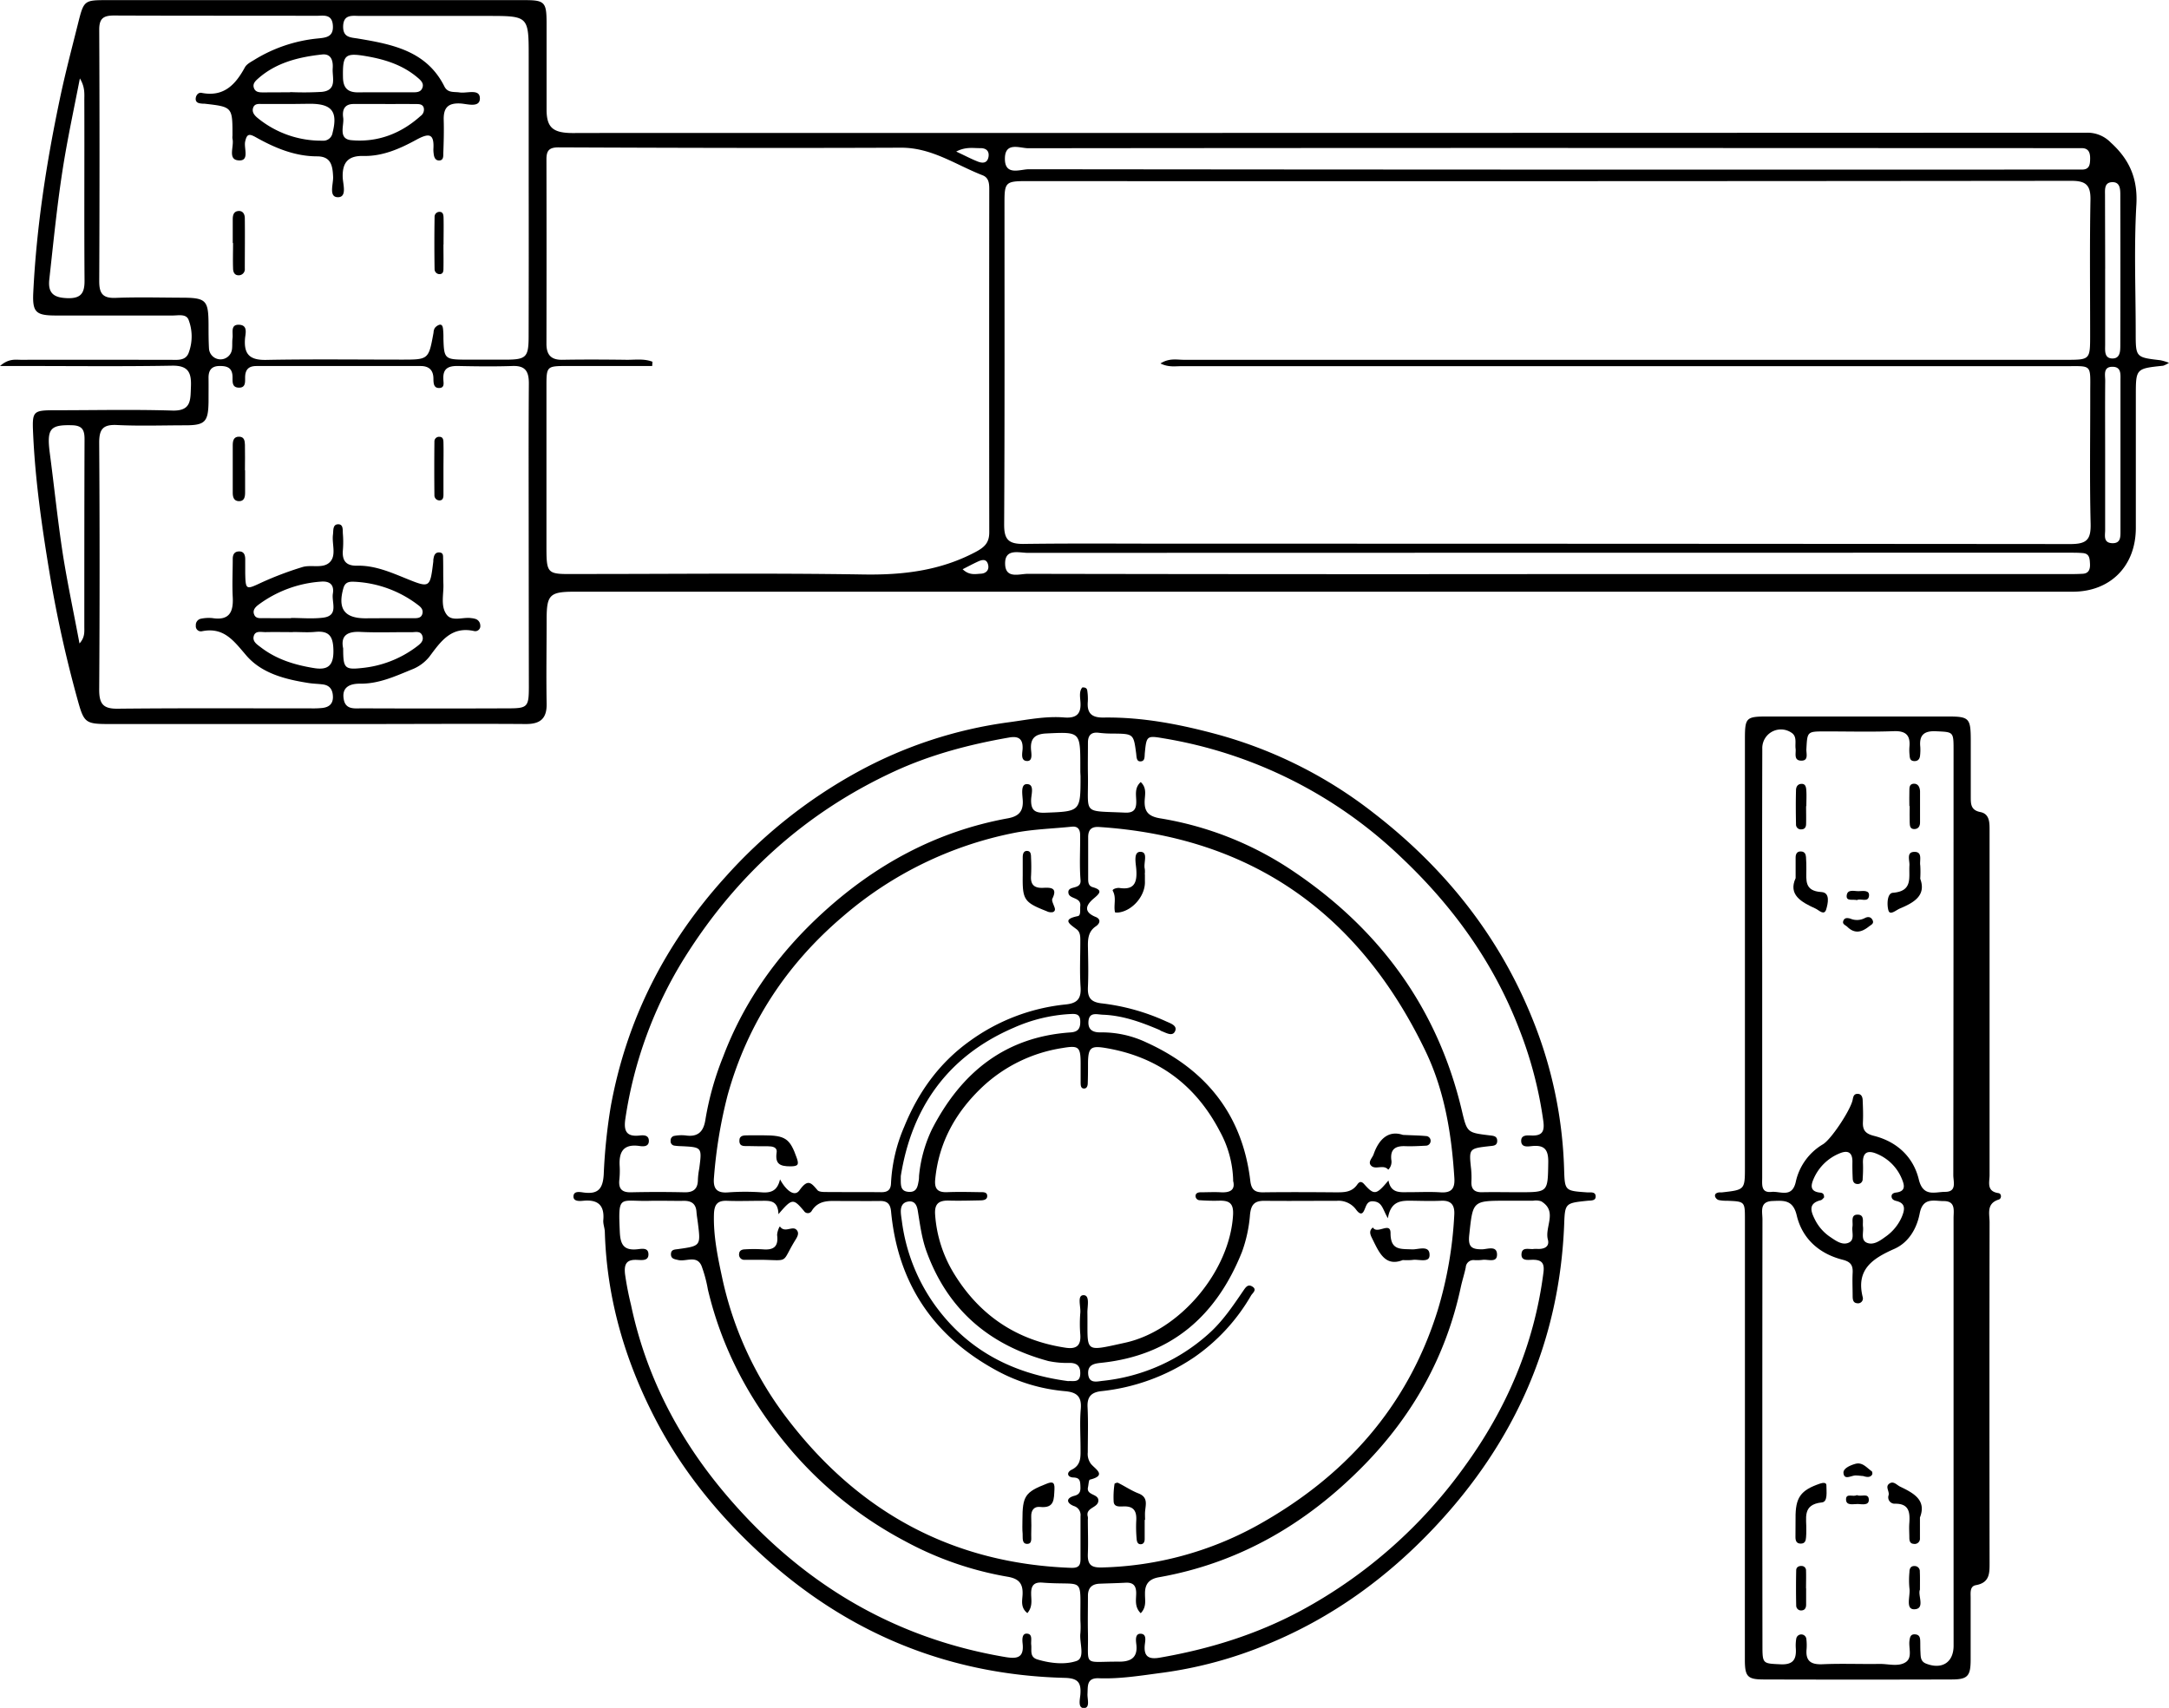
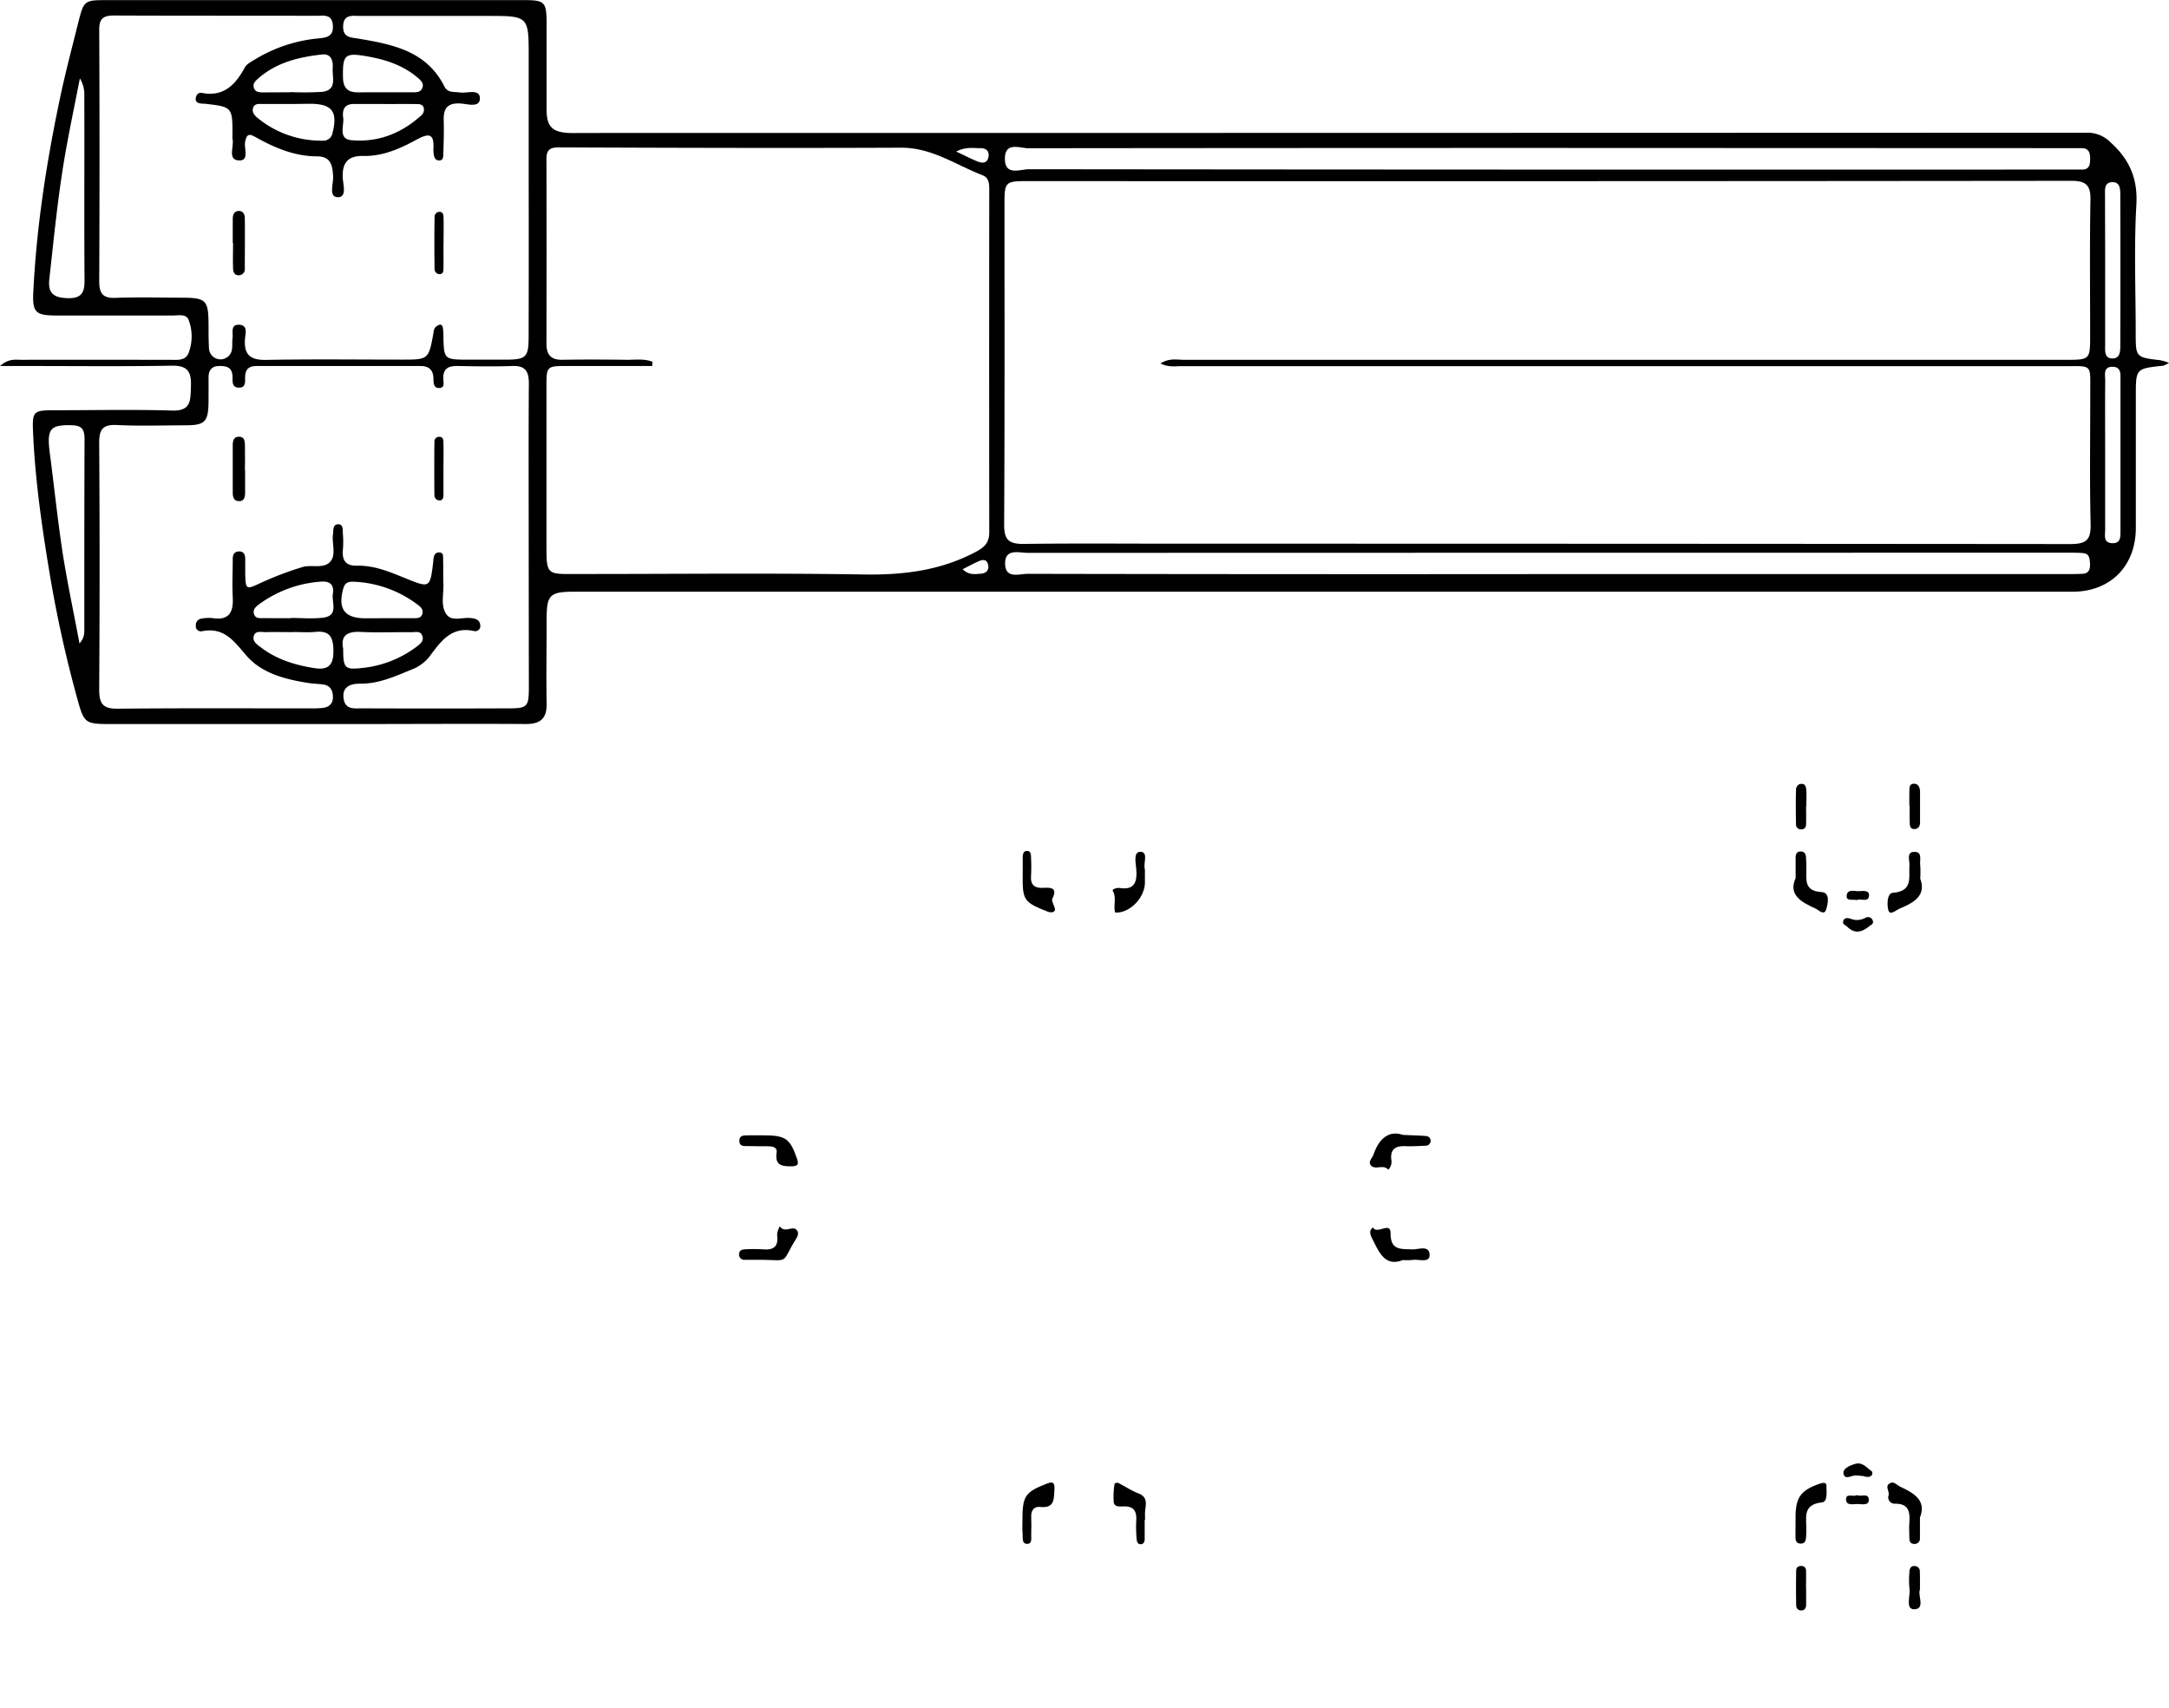
<svg xmlns="http://www.w3.org/2000/svg" id="Ebene_3" data-name="Ebene 3" viewBox="0 0 679.38 535.04">
  <g id="laeBv4.tif">
    <path d="M753.48,141a8.63,8.63,0,0,1-1.81.9c-8.58.9-8.58.89-8.58,9.38V192.7c0,12-8,20-19.78,20H254c-7.72,0-8.67,1-8.68,8.57,0,8.81-.16,17.62,0,26.42.11,4.78-2,6.49-6.57,6.46-16.81-.12-33.62,0-50.43,0q-40.11,0-80.23,0c-7.19,0-7.7-.45-9.61-7.33A384.43,384.43,0,0,1,89.65,207c-2.39-14.41-4.48-28.87-5.16-43.49-.35-7.48-.2-7.65,7.12-7.66,12.15,0,24.31-.27,36.45.1,6,.19,5.67-3.33,5.84-7.36.19-4.34-.64-6.79-5.9-6.7-15.81.28-31.62.1-47.43.1H74.1c2.81-2.44,4.87-1.93,6.73-1.94,15.47-.05,31,0,46.43,0,2.3,0,5.08.45,6-2.37a14.58,14.58,0,0,0-.12-10.23c-.81-1.88-3.24-1.27-5-1.28-12.15,0-24.3,0-36.45,0-6.39,0-7.46-1-7.17-7.2,1-20.44,4.1-40.59,8.31-60.58,1.67-8,3.74-15.81,5.71-23.69,1.84-7.33,1.89-7.33,9.32-7.33h64.91q32.84,0,65.66,0c6.21,0,6.84.64,6.87,6.88,0,9.14,0,18.28,0,27.42,0,5.38,1.85,7.12,7.19,7.32,1.17.05,2.33,0,3.5,0q235.92,0,471.84-.09A10.15,10.15,0,0,1,735.25,72c5.88,5.33,8.51,11.35,8,19.62-.75,13.25-.2,26.57-.2,39.87,0,7.8,0,7.79,7.72,8.69A16.45,16.45,0,0,1,753.48,141Zm-315.86.17c2.74-1.73,5.12-1.12,7.36-1.12q138.06,0,276.12,0c7.67,0,7.68,0,7.68-7.78,0-14.12-.16-28.25.1-42.37.08-4.65-1.5-5.92-6-5.92q-163.77.17-327.55.09c-6.15,0-6.6.48-6.6,6.46,0,33.74.08,67.47-.11,101.2,0,4.63,1.41,6,5.94,6,15.48-.21,31-.08,46.44-.08q140.81,0,281.61.12c5.2,0,6.44-1.47,6.32-6.43-.33-13.62-.1-27.25-.12-40.88,0-9.28.81-8.41-8.2-8.41q-138.06,0-276.12,0C442.37,142,440.2,142.49,437.62,141.21Zm-159.15-.55-.09,1.37H252c-6.72,0-6.74,0-6.74,6.54q0,24.66,0,49.33c0,9.37,0,9.37,8.92,9.29h3c29.11,0,58.23-.32,87.34.15,12.37.2,24-1.16,35.06-7,3-1.57,4.38-3,4.38-6.24q-.06-53.56,0-107.13c0-1.87,0-3.86-2.06-4.68C373.5,79,366,73.56,356.3,73.6c-35.76.15-71.53.05-107.3-.1-3,0-3.74,1.13-3.74,3.74q.06,28.91,0,57.8c0,3.55,1.54,5.11,5.14,5,6.48-.11,13-.08,19.46,0C272.74,140.13,275.71,139.57,278.47,140.66ZM239.7,85.57V45.2c0-12.88,0-12.88-12.89-12.88-13.31,0-26.62,0-39.93,0-2.36,0-5.27-.65-5.3,3.38,0,3.45,2.38,3.33,4.72,3.72,10.77,1.81,21.43,3.87,27,15,1.06,2.1,3,1.6,4.77,1.87,2.28.35,6.31-1.27,6.34,1.83s-4,1.74-6.09,1.63c-4-.22-5.34,1.45-5.24,5.17.1,3.48,0,7-.13,10.46,0,.94.06,2.22-1.33,2.22-1.17,0-1.57-1-1.68-2.1a9.39,9.39,0,0,1-.09-1.49c.31-5.14-1.6-4.94-5.49-2.82-5.07,2.76-10.48,5.15-16.49,5-4.67-.1-6.57,2-6.43,6.65.07,2.18,1.45,6.29-1.51,6.27s-1.4-4.11-1.49-6.36c-.15-3.54-.66-6.42-5-6.44-7,0-13.28-2.65-19.24-6-2.1-1.18-2.79-1-3.31,1.38-.46,2.11,1.51,6.21-2.14,5.88-3.43-.3-1.25-4.4-1.83-6.76a4.09,4.09,0,0,1,0-1c0-9,0-9-8.83-10-.17,0-.33,0-.5,0-1-.09-2.14-.16-2.2-1.45,0-1.1.77-2.14,1.83-1.94,6.95,1.37,10.62-2.54,13.59-8,.58-1.06,2-1.75,3.09-2.43a46.39,46.39,0,0,1,19.63-6.6c2.64-.26,5.09-.43,4.83-4.11s-3-3-5.16-3c-21.13-.05-42.27,0-63.4-.09-3.42,0-4.63,1-4.62,4.49q.18,39.38,0,78.75c0,3.82,1.09,5.37,5.11,5.22,6.81-.27,13.64-.09,20.46-.06,7.95,0,8.63.72,8.67,8.45,0,2.49,0,5,.14,7.47a3.62,3.62,0,0,0,7.21.19c.15-1.15,0-2.33.17-3.48.21-1.63-.75-4.29,2.08-4.15s1.94,2.78,1.82,4.38c-.37,4.93,1.55,6.73,6.62,6.63,14.14-.27,28.29-.09,42.43-.09,8.46,0,8.46,0,10-8.42a3.31,3.31,0,0,1,.36-1.42,2.93,2.93,0,0,1,1.49-1.08c.9-.19,1.05.7,1.13,1.3a24.75,24.75,0,0,1,.12,3c.18,6.35.43,6.6,7,6.63q6.24,0,12.48,0c6.43,0,7.19-.76,7.21-7.14Q239.74,109.24,239.7,85.57Zm0,110.2c0-16.12-.07-32.24.05-48.36,0-3.72-1.09-5.56-5.11-5.42-5.65.19-11.32.12-17,0-3-.06-4.86.68-4.67,4.13,0,1,.52,2.67-1.21,2.76-1.88.1-1.87-1.58-1.9-2.88,0-2.68-1.35-4-4-4H154.45c-2.19,0-3.41.83-3.56,3.16-.09,1.52.43,3.79-2.18,3.6-2.1-.15-1.72-2.14-1.78-3.54-.11-2.7-1.7-3.24-4-3.23-2.6,0-3.54,1.36-3.51,3.76s0,5,0,7.47c-.09,6.28-1.1,7.33-7.22,7.35-7.15,0-14.32.26-21.46-.09-4.51-.22-5.6,1.41-5.57,5.7q.25,38.63,0,77.26c0,4.62,1.42,6,6,5.91,20.14-.21,40.28-.09,60.41-.1a28.93,28.93,0,0,0,3.49-.13c2.08-.24,3.37-1.27,3.31-3.56-.06-2.1-.93-3.52-3.13-3.81-1.48-.2-3-.21-4.46-.44-7.32-1.15-14.73-3-19.59-8.69-3.92-4.57-7-8.93-13.87-7.53a1.6,1.6,0,0,1-1.89-1.79,2,2,0,0,1,1.66-2.15,12,12,0,0,1,3.48-.19c5.31.85,6.67-1.85,6.42-6.54-.21-4,0-8,0-12,0-1.29.47-2.33,2-2.34s1.88,1.12,1.91,2.37c0,1.5,0,3,0,4.49.11,5.21.28,5.14,4.86,3a103,103,0,0,1,13-4.94c2.79-.89,6.46.59,8.62-1.54s.62-5.71,1-8.62c.17-1.26-.13-3.16,1.52-3.26,1.82-.11,1.49,1.83,1.59,3.05a30.67,30.67,0,0,1,0,5c-.29,3.31.94,5,4.45,4.92,5.47-.12,10.37,2,15.3,4,7.54,3.06,7.55,3,8.57-5.32,0-.33,0-.67.09-1,.16-1.08.63-1.94,1.87-1.83s1.09,1.12,1.11,1.9c.07,2.65,0,5.32.09,8,.13,3.28-1,7,1.11,9.68,1.71,2.15,5.06.59,7.64,1a5.75,5.75,0,0,1,1.45.3,2.17,2.17,0,0,1,1.35,1.93,1.59,1.59,0,0,1-1.85,1.83c-7.25-1.65-10.54,3.28-14.11,8.05A13.13,13.13,0,0,1,203,237.1c-5.22,2.14-10.34,4.5-16.21,4.41-3.17,0-5.75,1.13-5,5,.61,3.19,3.39,2.73,5.63,2.73q23,.09,45.93,0c6,0,6.39-.48,6.4-6.68Q239.72,219.19,239.7,195.77ZM559.38,73.68q-81.6,0-163.19.09c-2.62,0-7.24-2.11-7.33,3.14-.1,5.66,4.77,3.44,7.5,3.44q162.95.18,325.89.1c1.33,0,2.66,0,4,0,2.36,0,2.51-1.65,2.53-3.43s-.42-3.31-2.71-3.28c-1.49,0-3,0-4.49,0Zm-.66,133.5H721.46c1.66,0,3.33,0,5-.1,2-.11,2.36-1.56,2.27-3.18s-.17-3.12-2.21-3.3c-1.33-.12-2.66-.12-4-.12q-163.23,0-326.47.05c-2.79,0-7.3-1.53-7.12,3.57.17,4.66,4.47,3,7.07,3Q477.35,207.26,558.72,207.18ZM99.12,51.9c-1.64,8.4-3.25,16-4.58,23.61-2.27,13-3.54,26.23-5,39.39-.48,4.42,1.55,5.72,5.74,5.84s5.34-1.6,5.3-5.56c-.14-18.88,0-37.77-.07-56.65C100.53,56.57,100.71,54.56,99.12,51.9Zm-.11,177c1.71-1.89,1.5-3.63,1.5-5.23,0-19.6,0-39.19.07-58.79,0-2.79-.68-4.24-3.88-4.33-6.89-.2-8,1.07-7,8.74,1.39,10.52,2.46,21.08,4.07,31.57C95.23,210.12,97.2,219.28,99,228.92Zm634.47-59.39c0,8,0,15.92,0,23.87,0,1.68-.65,4,2.21,4.12,2.7.09,2.59-2,2.59-3.86q0-23.62,0-47.25c0-1.79.27-4.07-2.35-4.15-3.19-.1-2.41,2.59-2.43,4.39C733.43,154.28,733.48,161.9,733.48,169.53Zm0-58c0,8,0,15.9,0,23.85,0,1.71-.34,4.2,2.19,4.27s2.55-2.28,2.56-4.08q.06-23.61,0-47.21c0-1.87-.11-4.07-2.63-3.94s-2.14,2.53-2.16,4.25C733.45,96.24,733.48,103.86,733.49,111.48ZM165,56.25v-.07a96.27,96.27,0,0,0,9.91-.07c4.91-.5,3.2-4.52,3.4-7.37.16-2.29-.4-4.67-3.36-4.34-7.29.81-14.32,2.51-20,7.54-.87.77-1.81,1.65-1.3,3s1.78,1.33,3,1.34C159.39,56.26,162.2,56.25,165,56.25Zm29.34,0c3,0,6,0,9,0,1.16,0,2.46,0,3-1.25.69-1.53-.44-2.51-1.43-3.35-4.56-3.88-10-5.65-15.81-6.67-7-1.23-7.7-.49-7.57,6.6.07,3.51,1.68,4.73,4.87,4.69C189,56.23,191.7,56.25,194.35,56.25Zm-29,3.66c-3,0-6,0-8.94,0-1.11,0-2.51-.25-3,1.15s.42,2.46,1.53,3.34a31.39,31.39,0,0,0,20.13,7,2.92,2.92,0,0,0,3.2-2.44c1.69-6.64-.14-9.1-7-9.12Zm29.45,0v0c-3.31,0-6.62,0-9.93,0-3,0-3.6,2-3.26,4.33s-1.67,6.56,2.45,7c8.23.78,15.58-2,21.78-7.57A2.44,2.44,0,0,0,206.8,61c-.43-1.14-1.58-1.06-2.54-1.07C201.12,59.89,198,59.92,194.83,59.92ZM165.25,221v-.08c3.32,0,6.69.32,10-.08,5.07-.6,2.66-4.8,3.11-7.53s-.89-4-3.72-3.77a37.14,37.14,0,0,0-19.35,7.07c-1.07.78-2.2,1.78-1.56,3.29.54,1.32,1.94,1.07,3.07,1.08C159.59,221,162.42,221,165.25,221Zm.59,4.36c-2.83,0-5.66-.06-8.48,0-1.39.05-3.35-.62-3.81,1.36-.38,1.67,1.16,2.57,2.36,3.49,4.89,3.73,10.56,5.44,16.51,6.41,4.45.73,6.21-.81,6.11-5.62-.08-4.32-1.33-6.14-5.71-5.71C170.51,225.51,168.17,225.32,165.84,225.32Zm15.75,5.16c0,6.08.44,6.69,5.88,6.08a33.9,33.9,0,0,0,16.88-6.5c1.23-.93,2.6-1.84,2.05-3.54s-2.2-1.16-3.44-1.17c-5.29-.06-10.6.17-15.88-.09C182.76,225.06,180.76,226.54,181.59,230.48ZM194.46,221v0c3,0,6,0,9,0,1.15,0,2.52.08,2.92-1.32s-.5-2.21-1.47-2.92a35.48,35.48,0,0,0-19.8-7.18c-1.49-.06-2.89,0-3.45,2-1.82,6.43.27,9.42,6.82,9.45ZM373.61,74.81c2.72,1.27,4.7,2.33,6.78,3.14,1.48.58,3,.55,3.34-1.53.28-1.9-.86-2.7-2.59-2.68C378.92,73.77,376.62,73.24,373.61,74.81Zm2,130.84c2.09,2,4,1.5,5.71,1.41s2.75-1.24,2.23-3-1.94-1.37-3.19-.78C378.92,203.94,377.48,204.71,375.64,205.65Z" transform="translate(-74.1 -27.33)" />
    <path d="M147,103.45c0-2.47,0-4.94,0-7.41,0-1.16.22-2.44,1.7-2.6s2.07,1,2.08,2.21c.07,5.27,0,10.53,0,15.8a1.91,1.91,0,0,1-1.68,2.11c-1.55.15-2-1-2-2.21-.09-2.63,0-5.27,0-7.9Z" transform="translate(-74.1 -27.33)" />
    <path d="M213,103.93c0,2.48.05,5,0,7.44,0,.75,0,1.79-1.17,1.84a1.56,1.56,0,0,1-1.61-1.57q-.13-8.17,0-16.34a1.53,1.53,0,0,1,1.56-1.6c1.11,0,1.23,1,1.25,1.8.07,2.81,0,5.62,0,8.43Z" transform="translate(-74.1 -27.33)" />
    <path d="M150.87,174.62c0,2.32,0,4.64,0,7,0,1.35-.21,2.84-2.09,2.71-1.47-.11-1.77-1.35-1.78-2.56,0-5,0-9.94,0-14.91,0-1.34.22-2.82,2.1-2.72,1.58.08,1.68,1.43,1.72,2.57.07,2.65,0,5.3,0,8Z" transform="translate(-74.1 -27.33)" />
    <path d="M213,174.39c0,2.64,0,5.28,0,7.92,0,.76-.1,1.78-1.23,1.78a1.57,1.57,0,0,1-1.6-1.58q-.09-8.41,0-16.83a1.44,1.44,0,0,1,1.6-1.5c1.12,0,1.22,1,1.23,1.79.07,2.8,0,5.61,0,8.42Z" transform="translate(-74.1 -27.33)" />
  </g>
  <g id="QYPVvr.tif">
-     <path d="M413.1,242.7c1.12-.09,1.49.39,1.56,1a17.06,17.06,0,0,1,.17,3.42c-.31,3.68,1.23,5.08,5,5,12.1-.17,23.87,2.12,35.51,5.27a138.84,138.84,0,0,1,49,24.62c22.41,17.31,39.52,38.77,50,65.12a135.55,135.55,0,0,1,9.67,46.33c.21,6.93.2,6.92,7.11,7.41,1.07.08,2.71-.32,2.78,1.21s-1.55,1.31-2.63,1.43c-6.89.72-7,.74-7.24,7.49-1.48,36.72-15.49,68.08-40.52,94.72-14.87,15.82-32.12,28.35-52.21,36.63a130.76,130.76,0,0,1-33,9c-6.68.87-13.31,2-20.06,1.74-3.83-.13-3.37,2.46-3.51,4.92-.08,1.58.89,4.38-1.1,4.42s-1.25-2.79-1.13-4.25c.28-3.74-.73-5.1-4.9-5.21-36.51-.93-68.16-14-95.06-38.68-13.49-12.39-24.89-26.37-33.3-42.66-9.44-18.26-15.07-37.58-15.69-58.24,0-1.28-.59-2.57-.48-3.82.42-4.75-1.77-6.52-6.34-6.06-1.18.12-3.12.22-3-1.48s2.1-1.25,3.25-1.1c4.41.57,5.95-1.13,6.22-5.64a174.53,174.53,0,0,1,2.2-21.31c5-27.46,17.18-51.22,35.84-71.84a156,156,0,0,1,41.39-32.94A136.27,136.27,0,0,1,390,253.61c5.83-.78,11.61-2,17.49-1.51,4.12.31,5.37-1.43,5-5.22C412.38,245.44,412.14,243.82,413.1,242.7ZM509,397.14c.78,4.32,4,3.63,6.79,3.67,3.15,0,6.31-.16,9.45.05,3.39.24,4.61-1.06,4.4-4.44-.86-13.79-3.05-27.35-9.06-39.85-20.6-42.84-54.21-67-102.19-70.16-2.52-.17-3.43.94-3.45,3.16,0,4.3,0,8.59,0,12.89,0,1.13,0,2.38,1.42,2.8,3.2.92,2.28,1.91.33,3.54-2.37,2-3.41,4.17.63,5.8,1.62.66,1.41,2,0,2.94-2.35,1.6-2.5,3.94-2.45,6.46.08,4.15.18,8.31,0,12.45-.17,3.29.74,4.82,4.36,5.22a66.94,66.94,0,0,1,20.13,5.64c1.35.61,3.6,1.3,2.8,3.07s-2.76.52-4.19,0c-.27-.1-.49-.3-.75-.42-5.69-2.41-11.46-4.52-17.71-4.74-1.83-.07-4.35-1-4.49,2.28-.11,2.78,1.84,3.31,4,3.25a32.57,32.57,0,0,1,14.13,3.14c18.65,8.46,30.11,22.64,32.57,43.34.33,2.77,1.38,3.66,4,3.63,7.59-.1,15.18-.06,22.77,0,2.48,0,4.85.05,6.58-2.23.46-.61,1.1-1.72,2.33-.32C504.54,401.84,505.19,401.71,509,397.14Zm-.15,11.9c-1.6-2.74-1.77-4.85-4.05-5.29-2.78-.55-2.7,1.63-3.62,3.16-.79,1.33-1.85,0-2.34-.66a6.79,6.79,0,0,0-6-2.73c-7.59,0-15.19.08-22.78,0-3.12,0-4.11,1.29-4.43,4.33a44,44,0,0,1-2.52,11.69c-8,20-22.13,32.46-44.17,34.74-2.13.22-4.15.61-4,3.39.2,3.21,2.71,2.45,4.54,2.25a58.71,58.71,0,0,0,33.09-14.65c4.46-3.94,7.7-8.81,11-13.64.69-1,1.38-2.08,2.72-1.29,1.71,1,.15,2.05-.32,2.83a60,60,0,0,1-17.83,19.37,63.76,63.76,0,0,1-29.08,10.61c-3.14.35-4.47,1.75-4.31,5,.24,4.71.07,9.45.07,14.17a5.17,5.17,0,0,0,1,3.63c1.41,1.68,5.06,3.59-.34,4.92-.37.09-.41,1.54-.59,2.36-.62,2.71,3.5,1.95,3.23,4.38-.24,2.18-4.14,2-3.28,4.92a3.53,3.53,0,0,1,0,.86c0,3.58.14,7.16,0,10.73s1.2,4.37,4.57,4.26a105.86,105.86,0,0,0,48.36-13.09c27.41-15.2,47.2-37.09,56.65-67.48a124.53,124.53,0,0,0,5.19-29.87c.18-3-.88-4.6-4.13-4.44-2.86.13-5.73.05-8.6,0C513.35,403.45,509.77,403.21,508.81,409Zm-190.92-1.29c-.12-4.48-2.76-4.24-5.28-4.23-3.58,0-7.17.13-10.74,0-3.23-.15-4.11,1.28-4.19,4.35-.18,6.79,1.22,13.42,2.61,19.88a110.8,110.8,0,0,0,20.82,44.62c22.29,28.9,51.57,44.78,88.39,46.13,2.57.1,3-.89,3-2.85,0-4.44,0-8.88,0-13.31a2.94,2.94,0,0,0-2.11-3.21c-2.28-.92-2.56-2.47.23-3.21,2-.52,1.9-1.86,1.83-3.31s-.26-2.35-2.18-2.41-2.25-1.6-.55-2.43c3-1.47,2.8-4,2.79-6.57,0-4.15-.28-8.32.07-12.44.34-3.89-1.2-5.27-4.9-5.6a54.52,54.52,0,0,1-21.18-6.32c-20-10.75-31.21-27.39-33.34-50-.23-2.38-1.21-3.29-3.48-3.27-4.15.05-8.3,0-12.46,0-3.26,0-6.65-.42-8.85,3a1.41,1.41,0,0,1-2.47.15C322.55,402.68,322.18,402.72,317.89,407.75Zm.52-10.91c1.59,3,4.39,5.74,6.06,3.39,2.62-3.68,3.64-2.41,5.64-.05.43.52,1.59.57,2.42.58,5.87.05,11.74,0,17.61.06,1.91,0,2.91-.69,3-2.73a50.76,50.76,0,0,1,4.16-17.82c4.4-10.82,11-20,20.55-26.83A61.64,61.64,0,0,1,407.93,342c3.65-.38,4.87-1.84,4.63-5.47-.31-4.7-.08-9.44-.08-14.17,0-1.44.08-3-1.21-3.94-2.19-1.65-4.59-3.08.44-4.09,1-.2.64-2,.76-3.16.29-2.84-3.41-2.1-3.71-4.05-.41-2.6,4.06-.8,3.79-4.07-.38-4.69-.07-9.44-.13-14.16,0-1.61-.65-2.78-2.59-2.58-6.12.64-12.34.78-18.34,2a116.77,116.77,0,0,0-53.31,26.06c-17.65,15-29.94,33.6-36.16,56a148,148,0,0,0-4.28,25.73c-.32,3.39.63,5.08,4.42,4.78a73.9,73.9,0,0,1,10.73,0C315.67,401.05,317.6,400.33,318.41,396.84Zm141.91.31a33.68,33.68,0,0,0-4.19-15.42c-7.57-14.5-19.36-23.28-35.56-26.05-4.82-.83-5.64-.21-5.72,4.53,0,2.15,0,4.29-.08,6.44,0,.74-.23,1.6-1,1.68-1.21.11-1.21-1-1.23-1.8,0-2,0-4,0-6,0-5.3-.63-5.73-5.68-4.88a47.06,47.06,0,0,0-25.06,12.16c-8.37,7.9-13.7,17.38-14.81,29-.3,3.09.89,4.12,3.83,4,3.43-.14,6.87-.05,10.31,0,.94,0,2.26-.09,2.14,1.37-.08,1-1.16,1.18-2,1.2-3.29.06-6.58.16-9.87.07s-4.7.94-4.43,4.5A40.7,40.7,0,0,0,373,426.46c8,13,19.63,20.8,34.86,23.08,3.34.5,4.85-.59,4.62-4.06a41.34,41.34,0,0,1,0-6.86c.19-2-1.08-5.52,1-5.54s1.19,3.51,1.22,5.45c.2,12.56-1.54,12.38,11.83,9.44,17.16-3.77,32.78-22.44,33.79-40,.22-3.71-1.2-4.57-4.35-4.49-2,.06-4,0-6-.14a1.34,1.34,0,0,1-1.4-1.34c0-.83.74-1.14,1.52-1.15,2.15,0,4.3-.13,6.44,0C459.52,401,461.1,400.05,460.32,397.15ZM395.9,532.68c-2.17-1.69-1.62-3.85-1.51-5.72.18-3.51-1.11-5.08-4.73-5.68A104.25,104.25,0,0,1,357.5,510.1a121.79,121.79,0,0,1-35.83-28.73c-12.51-14.74-21.39-31.24-25.85-50.09a41.89,41.89,0,0,0-2-7.42c-1.51-3.41-4.83-1.21-7.28-1.79-1.19-.28-2.35-.38-2.28-1.94.07-1.37,1.17-1.34,2.19-1.48,7.15-1,7.15-1,6.23-8.29-.14-1.14-.35-2.27-.43-3.41-.18-2.51-1.58-3.46-4-3.42-3.58.05-7.16-.09-10.74,0-9.39.25-9.82-2.3-9.27,9.78.18,4,1.32,5.81,5.46,5.39,1.27-.12,3.37-.63,3.5,1.38.17,2.35-2.06,2-3.5,1.95-3.34-.19-4.17,1.25-3.83,4.42a97.84,97.84,0,0,0,1.87,9.65c4.69,22.3,14.92,41.9,29.5,59.17,23.11,27.38,52,45.12,87.66,51.16,3.58.61,6,.41,5.51-4.17-.13-1.18-.26-3.21,1.31-3.15,1.94.07,1.23,2.17,1.38,3.48.2,1.75-.58,3.88,2,4.63,4.05,1.21,8.63,1.68,12.21.45,2.8-1,.81-5.7,1.2-8.74a29.22,29.22,0,0,0,0-3.86c-.12-14.43,1.57-10.91-11.9-11.94-2.63-.21-3.58.92-3.53,3.49C397.08,528.54,397.63,530.63,395.9,532.68Zm16.58-263.49v-1.71c0-11,0-10.88-10.7-10.37-3.41.17-5,1.49-4.74,5,.1,1.31.57,3.61-1.16,3.63-2.18,0-1.56-2.41-1.48-3.79.16-3.2-1.33-4.08-4.19-3.58-12.43,2.16-24.58,5.35-36.07,10.66-27.75,12.83-49.47,32.54-65.64,58.37A131.88,131.88,0,0,0,270,377.66c-.58,3.75.09,5.9,4.46,5.4,1.21-.13,2.87-.19,2.88,1.68s-1.76,1.78-2.89,1.61c-5.14-.75-6.56,1.88-6.25,6.4a26.62,26.62,0,0,1-.12,4.28c-.26,2.75.84,3.89,3.67,3.82q8.37-.19,16.76,0c2.93.06,4.2-1.18,4.19-4.05a24.48,24.48,0,0,1,.42-3.4c.88-6.68.88-6.68-5.67-7a16.83,16.83,0,0,1-2.13-.17,1.35,1.35,0,0,1-1.16-1.53,1.4,1.4,0,0,1,1.2-1.53,12.3,12.3,0,0,1,3.42-.14c4,.61,5.73-1.25,6.28-5a93.76,93.76,0,0,1,5.57-19.73c6.66-17.59,17.37-32.38,31.17-45,16.59-15.17,35.68-25.54,58-29.61,3.2-.59,4.8-2,4.66-5.45-.08-1.87-.77-5.21,1.22-5.26,2.55-.06,1.43,3.18,1.39,4.91-.07,3.26,1.18,4.16,4.34,4.05,11.14-.42,11.14-.33,11.14-11.43ZM431.4,532.72c-2-2-1.42-4.25-1.42-6.29,0-2.42-1-3.4-3.35-3.27-2.71.15-5.43.2-8.15.31-2.44.11-3.62,1.38-3.61,3.83,0,3.87-.08,7.73,0,11.59.22,10.87-1.82,8.91,9.86,9,3.51,0,5.78-1.23,5.3-5.36-.14-1.24-.49-3.5,1.43-3.38s1.32,2.32,1.2,3.62c-.33,3.73,1.51,4.42,4.69,3.87,15.58-2.69,30.5-7.31,44.46-14.85a151.66,151.66,0,0,0,51-45c13.22-18.18,21.86-38.34,24.73-60.8.37-2.83-.41-4-3.3-4-1.43,0-3.73.5-3.57-1.83s2.43-1.34,3.86-1.56a7.92,7.92,0,0,1,1.29,0c2,.05,3.7-.71,3.11-2.93-1.06-4,3.15-8.85-2.09-12a5.41,5.41,0,0,0-2.54-.18c-2.72,0-5.44,0-8.16,0-10.88,0-10.68,0-11.84,10.72-.39,3.61.6,4.53,4,4.5,1.66,0,4.77-1.35,4.7,1.77-.07,2.59-3,1.25-4.62,1.55a14.65,14.65,0,0,1-2.57.06,2.4,2.4,0,0,0-2.6,2.27c-.43,2.09-1.11,4.14-1.56,6.23-4.64,21.69-15.08,40.29-30.55,56-17.75,18.05-38.77,30.4-64,34.86-3.06.54-4.44,2.1-4.36,5.26C432.7,528.62,433.3,530.74,431.4,532.72Zm0-260.39c1.9,1.76,1.34,3.89,1.24,5.75-.18,3.54,1.21,5,4.8,5.61a104.46,104.46,0,0,1,41.19,16.21C506,318.15,524.38,343,532,375.32c1.62,6.85,1.7,6.84,8.62,7.69,1.17.15,2.44.15,2.44,1.74s-1.35,1.52-2.47,1.65c-6.42.74-6.4.74-5.7,7.22a27.61,27.61,0,0,1,.09,3.86c-.11,2.36.92,3.39,3.3,3.35,3.87-.08,7.74,0,11.61,0,9.2,0,9,0,9.16-9.34.06-3.94-1.12-5.52-5.08-5.12-1.27.13-3.32.51-3.4-1.53s1.9-1.83,3.24-1.78c3.29.12,4.14-1.21,3.7-4.47a126.11,126.11,0,0,0-7.58-28.93c-8-20.76-20.65-38.32-36.77-53.58a140.67,140.67,0,0,0-74.68-37.46c-5.16-.88-5.28-.77-5.8,4.63-.11,1.1.13,2.65-1.45,2.6-1.18,0-1.13-1.42-1.25-2.42-.82-6.23-.82-6.22-7.3-6.29a34.06,34.06,0,0,1-4.29-.23c-2.42-.34-3.51.7-3.52,3.05,0,3.44-.07,6.88,0,10.31.18,12.49-2,11,11.59,11.64,2.63.12,3.58-.9,3.54-3.48C430,276.42,429.37,274.16,431.4,272.33ZM356.25,395.76c0,2.65-.3,4.73,2.4,4.95s2.9-1.8,3.23-3.66c.1-.56.05-1.15.12-1.71A43.07,43.07,0,0,1,366.06,381c9.13-17.68,22.89-28.87,43.4-30.24,2.61-.18,3.07-1.57,3-3.66-.1-2.36-1.77-2.16-3.4-2.08a49.84,49.84,0,0,0-17.37,4.25C370.83,358.22,359.64,374.47,356.25,395.76ZM408.64,460c1.69-.13,3.69.59,3.82-2.19.1-2.27-.78-3.46-3.19-3.51a28.63,28.63,0,0,1-6.82-.59c-18.44-5-31.42-16-38.08-34.16-1.55-4.21-2.09-8.57-2.8-12.93-.26-1.6-.91-3.2-3-2.87-1.95.3-2.4,1.8-2.3,3.52.05.86.19,1.7.31,2.55a57.94,57.94,0,0,0,9.87,25.69C376.76,450.21,391.2,457.69,408.64,460Z" transform="translate(-74.1 -27.33)" />
-     <path d="M620.65,477.68q0-34.14,0-68.29c0-5.67,0-5.67-5.67-5.89a11.45,11.45,0,0,1-2.56-.22,1.79,1.79,0,0,1-1.11-1.09c-.21-.88.5-1.2,1.27-1.31.28,0,.57,0,.86,0,7.21-.81,7.21-.81,7.21-8v-134c0-6.72.35-7.08,7-7.09q28.15,0,56.3,0c7,0,7.43.42,7.44,7.63V277c0,2.21,0,4.14,3,4.73s2.89,3.47,2.89,5.92q0,26.85,0,53.7c0,18,0,36.08,0,54.12,0,2.21-1.05,5.09,2.8,5.64,1,.15,1,1.71.11,2-4,1.25-2.91,4.47-2.91,7.15q-.08,53.26,0,106.52c0,3.28.12,6.35-4.26,7.14-2,.34-1.66,2.45-1.67,4,0,6.44,0,12.89,0,19.33,0,5.16-.93,6.21-5.91,6.22q-29.43.09-58.88,0c-5.11,0-5.92-.92-5.93-6.11Q620.63,512.47,620.65,477.68ZM686,476.34q0-33.72,0-67.43c0-2.3.74-5.33-3.12-5.31-3,0-6.49-1.29-7.49,3.89-.89,4.62-3.38,9.09-8,11.11-6.75,3-12,6.42-9.85,15.07a1.52,1.52,0,0,1-1.7,1.94c-1.35-.09-1.43-1.22-1.45-2.22,0-2.44-.13-4.88,0-7.3s-.65-3.48-3.16-4.12c-7.34-1.87-12.64-6.61-14.36-13.9-1.18-5-4.16-4.62-7.6-4.49-4.15.16-3.13,3.39-3.13,5.75q-.08,66.78,0,133.56c0,5.73.12,5.57,5.69,5.83,4,.18,5-1.61,4.75-5.1a13.06,13.06,0,0,1,.16-3,1.6,1.6,0,0,1,3.16.24,16.74,16.74,0,0,1,.07,3c-.38,3.77,1.25,5,5,4.84,6-.27,12,0,18-.1,2.7,0,5.74.93,8-.52s.88-4.51,1.23-6.84c.15-1.08.37-2,1.75-1.9s1.58,1,1.61,2.12,0,2.29.07,3.44c.07,1.41,0,2.89,1.7,3.58,5,2,8.68-.32,8.68-5.59Q686,509.62,686,476.34ZM626.06,328.85q0,33.7,0,67.42c0,2.1-.45,4.82,2.92,4.46,2.7-.29,6.4,2,7.58-3.07a18.16,18.16,0,0,1,8.53-11.85c2.61-1.57,8.62-10.7,9.29-13.88.18-.85.28-1.81,1.35-1.91,1.3-.12,1.75.85,1.8,1.93.09,2.28.19,4.58.08,6.86-.12,2.55.75,3.67,3.43,4.35,7.19,1.81,12.35,6.57,14.07,13.66,1.37,5.63,5.1,3.89,8.26,3.89,3.74,0,2.55-3.2,2.55-5.21Q686,328.74,686,262c0-5.47-.12-5.33-5.49-5.58-3.79-.18-5.31,1.22-4.93,4.91a15.91,15.91,0,0,1-.06,2.58c-.08,1.14-.62,1.91-1.87,1.85s-1.35-.91-1.42-1.8a14.76,14.76,0,0,1-.06-2.57c.35-3.62-1-5.13-4.87-5-7.15.27-14.32.07-21.48.08-5.68,0-5.63,0-5.92,5.59-.07,1.36.8,3.68-1.73,3.56-2.32-.11-1.46-2.34-1.65-3.76-.23-1.77.56-3.91-1.43-5.08a5.84,5.84,0,0,0-9,5.11Q626,295.36,626.06,328.85Zm19.38,73.62c-.24.21-.6.76-1.07.87-4.06,1-3,3.63-1.82,6a14.22,14.22,0,0,0,4.73,5.45c1.82,1.22,3.79,2.73,5.84,1.86s.94-3.31,1.22-5.08c.22-1.4-.66-3.74,1.62-3.72s1.47,2.31,1.67,3.76c.25,1.76-.78,4.24,1.25,5.06s4-.58,5.81-1.9a14.78,14.78,0,0,0,5.1-6.21c.85-2.08,1.44-4.26-1.75-5-.72-.17-1.4-.53-1.46-1.36s.65-1.18,1.39-1.27c3.3-.38,2.57-2.53,1.78-4.41a14.33,14.33,0,0,0-7.68-7.68c-3.06-1.34-4.63-.45-4.44,3.06a43.74,43.74,0,0,1-.1,4.72,1.52,1.52,0,0,1-1.6,1.63c-1.09,0-1.48-.77-1.52-1.69-.08-1.71-.12-3.43-.09-5.15.07-3.06-1.39-3.86-4.05-2.74a15,15,0,0,0-8.07,7.9c-.89,2-1.28,4,1.9,4.37C644.84,401,645.5,401.21,645.44,402.47Z" transform="translate(-74.1 -27.33)" />
    <path d="M513.51,382.87c3.23.15,5.24.17,7.22.36a1.49,1.49,0,0,1,1.45,1.77,1.51,1.51,0,0,1-1.54,1.25c-2.14.11-4.29.23-6.43.15-3-.1-4.65.91-4.33,4.21a3.45,3.45,0,0,1-.95,3.16c-1.5-1.82-4.06.22-5.42-1.33-1-1.14.42-2.32.83-3.48C506.09,383.92,509.21,381.4,513.51,382.87Z" transform="translate(-74.1 -27.33)" />
    <path d="M432.71,301.24c0,.72,0,1.44,0,2.15.22,4.41-3.73,9.17-8.15,9.79-.41.05-1.19.05-1.21-.06-.52-2.18.53-4.49-.7-6.71-.28-.51,1.23-1,2.08-.9,4.67.72,5.57-1.72,5.29-5.74-.13-1.95-1-5.56,1.24-5.58,2.63,0,.93,3.46,1.41,5.34a7.5,7.5,0,0,1,0,1.71Z" transform="translate(-74.1 -27.33)" />
    <path d="M513.49,422.08c-5.59,2.22-7.47-2.48-9.59-6.75-.57-1.14-1.15-2.39.22-3.46,1.36,2.31,5.55-2,5.53,1.79,0,5.44,3.18,4.9,6.71,5.07,2,.09,5.57-1.47,5.51,1.81,0,2.59-3.53,1.15-5.47,1.52A21.6,21.6,0,0,1,513.49,422.08Z" transform="translate(-74.1 -27.33)" />
    <path d="M432.64,503.47c0,2,0,4,0,6,0,.72-.23,1.52-1.08,1.62-1.14.13-1.38-.83-1.44-1.67a41.19,41.19,0,0,1-.13-5.55c.2-2.91-.58-4.73-3.92-4.61-1.21,0-2.94.29-3.14-1.41a26.93,26.93,0,0,1,.27-5.66c0-.15.83-.46,1.1-.32,2.15,1.07,4.17,2.45,6.39,3.31,3.09,1.2,2.25,3.51,2.07,5.73-.06.85,0,1.71,0,2.57Z" transform="translate(-74.1 -27.33)" />
    <path d="M313,422c-1.86,0-3.72,0-5.58,0a1.63,1.63,0,0,1-1.81-1.89c.08-1.06.92-1.37,1.84-1.39a47.07,47.07,0,0,1,5.57,0c3.24.28,4.93-.73,4.51-4.28-.13-1,.73-3.08.89-2.85,1.53,2.12,3.85-.33,5.15,1,1.11,1.14.08,2.5-.54,3.53C318.86,423,321.37,422.19,313,422Z" transform="translate(-74.1 -27.33)" />
    <path d="M394.35,503.57c0-7.53.8-8.78,7.52-11.4,1.6-.63,2.65-.81,2.51,1.69-.18,3.14.07,6.06-4.55,5.56-1.84-.2-2.79,1.08-2.73,3s.06,3.71,0,5.57c-.06,1.17.43,3.08-1.36,3-1.64-.06-1.24-2-1.33-3.17C394.27,506.43,394.35,505,394.35,503.57Z" transform="translate(-74.1 -27.33)" />
    <path d="M313.14,383c7,0,8.39,1,10.54,7.14.74,2.11.34,2.56-2,2.58-3.32,0-4.84-.75-4.32-4.37.24-1.68-1.37-1.91-2.72-1.92-2,0-4,0-6-.06-1.19-.06-2.88.36-2.95-1.56s1.49-1.77,2.77-1.8C310,383,311.57,383,313.14,383Z" transform="translate(-74.1 -27.33)" />
    <path d="M394.44,301.49c0-1.86,0-3.72,0-5.58,0-.85.17-1.93,1.22-2,1.42-.05,1.36,1.22,1.39,2.18a54.67,54.67,0,0,1,0,5.58c-.22,2.81,1,3.92,3.74,3.8,2.27-.1,4.69-.18,2.94,3.39-.25.5.16,1.38.4,2,.29.81.84,1.72-.21,2.21a3,3,0,0,1-2-.29C394.84,310,394.33,309.21,394.44,301.49Z" transform="translate(-74.1 -27.33)" />
    <path d="M675.47,502.73c0,2.5,0,4.5,0,6.5a1.65,1.65,0,0,1-2,1.75c-1.1-.07-1.31-.94-1.32-1.85,0-1.57-.13-3.15,0-4.72.22-3.31-.08-6.06-4.49-6a2,2,0,0,1-2-2.68c.3-1.23-1.15-2.63.2-3.6s2.33.43,3.44.95C673.58,495.13,677.58,497.31,675.47,502.73Z" transform="translate(-74.1 -27.33)" />
    <path d="M636.51,503c-.07-6.53,1.56-8.81,7.66-10.89.9-.31,2.05-.42,2,.57,0,1.89.49,5.13-1.38,5.32-6.36.65-4.76,5.07-4.92,8.79,0,.7,0,1.42-.07,2.12-.06,1.07-.33,2-1.66,2s-1.65-.87-1.66-2C636.5,507,636.51,505,636.51,503Z" transform="translate(-74.1 -27.33)" />
    <path d="M639.82,524.92c0,1.7,0,3.41,0,5.11,0,.85-.3,1.74-1.4,1.81a1.52,1.52,0,0,1-1.71-1.52c-.08-3.68-.08-7.37,0-11.05,0-1,.86-1.44,1.82-1.35a1.38,1.38,0,0,1,1.26,1.47c.06,1.84,0,3.69,0,5.53Z" transform="translate(-74.1 -27.33)" />
    <path d="M675.47,525.33c-.77,1.74,1.79,6.09-1.81,6.15-2.83,0-1.13-4.23-1.48-6.55a27.17,27.17,0,0,1,0-5.1c0-1.06.38-2,1.74-1.89a1.61,1.61,0,0,1,1.51,1.74C675.51,521.38,675.47,523.08,675.47,525.33Z" transform="translate(-74.1 -27.33)" />
    <path d="M657.66,489.73c-.41,0-1.38-.16-2.35-.17-1.38,0-3.54,1.58-3.79-.75-.16-1.46,2.13-2.44,3.73-2.89,2.24-.62,3.56,1.26,5.14,2.33a1.18,1.18,0,0,1,.08,1.09C659.92,490.12,659.09,490.2,657.66,489.73Z" transform="translate(-74.1 -27.33)" />
    <path d="M655.69,495.71c1.35.66,3.75-.85,3.77,1.5,0,1.85-2.17,1.33-3.46,1.29s-3.72.69-3.68-1.5C652.35,495,654.64,496.4,655.69,495.71Z" transform="translate(-74.1 -27.33)" />
    <path d="M636.53,302.43c0-2.76,0-4.61,0-6.46,0-1.1.43-2,1.75-1.89,1.07.06,1.44.83,1.5,1.74.09,1.27.12,2.56.11,3.84,0,3.43-.67,6.8,4.72,7.13,2.87.17,2,3.7,1.52,5.36-.63,2.2-2.27.31-3.4-.2C638.27,309.92,634.16,307.64,636.53,302.43Z" transform="translate(-74.1 -27.33)" />
    <path d="M675.56,302.62c1.92,5.16-1.83,7.43-6.32,9.3-1.24.51-3.09,2.25-3.61.71s-.54-5.47,1.35-5.61c6.37-.49,4.95-4.81,5.2-8.59.1-1.5-1-4.1,1.39-4.22,2.86-.15,1.72,2.64,2,4.27A34,34,0,0,1,675.56,302.62Z" transform="translate(-74.1 -27.33)" />
    <path d="M672.16,279.85c0-1.57-.06-3.15,0-4.71,0-.95-.06-2.21,1.34-2.29s1.93,1.1,2,2.3c0,3.28,0,6.57,0,9.85,0,1-.41,2-1.71,2.06-1.47.05-1.49-1.09-1.53-2.07-.07-1.71,0-3.42,0-5.14Z" transform="translate(-74.1 -27.33)" />
    <path d="M639.81,279.88c0,1.86.05,3.72,0,5.57,0,.88-.34,1.69-1.48,1.7a1.51,1.51,0,0,1-1.68-1.55c-.07-3.57-.1-7.14,0-10.7,0-1,.47-2,1.79-2s1.39,1.28,1.45,2.23c.09,1.57,0,3.14,0,4.71Z" transform="translate(-74.1 -27.33)" />
    <path d="M653.63,315.1a5.3,5.3,0,0,0,4.52-.13c1.07-.58,2-.42,2.5.65s-.47,1.42-1.14,1.95c-2.25,1.79-4.45,2.41-6.78.12-.58-.56-1.67-.82-1.26-1.88S652.76,314.88,653.63,315.1Z" transform="translate(-74.1 -27.33)" />
    <path d="M655.75,309.31c-1.37-.32-3.37.43-3.23-1.36.18-2.22,2.41-1.38,3.81-1.44s3.49-.4,3.17,1.61S656.82,308.66,655.75,309.31Z" transform="translate(-74.1 -27.33)" />
  </g>
</svg>